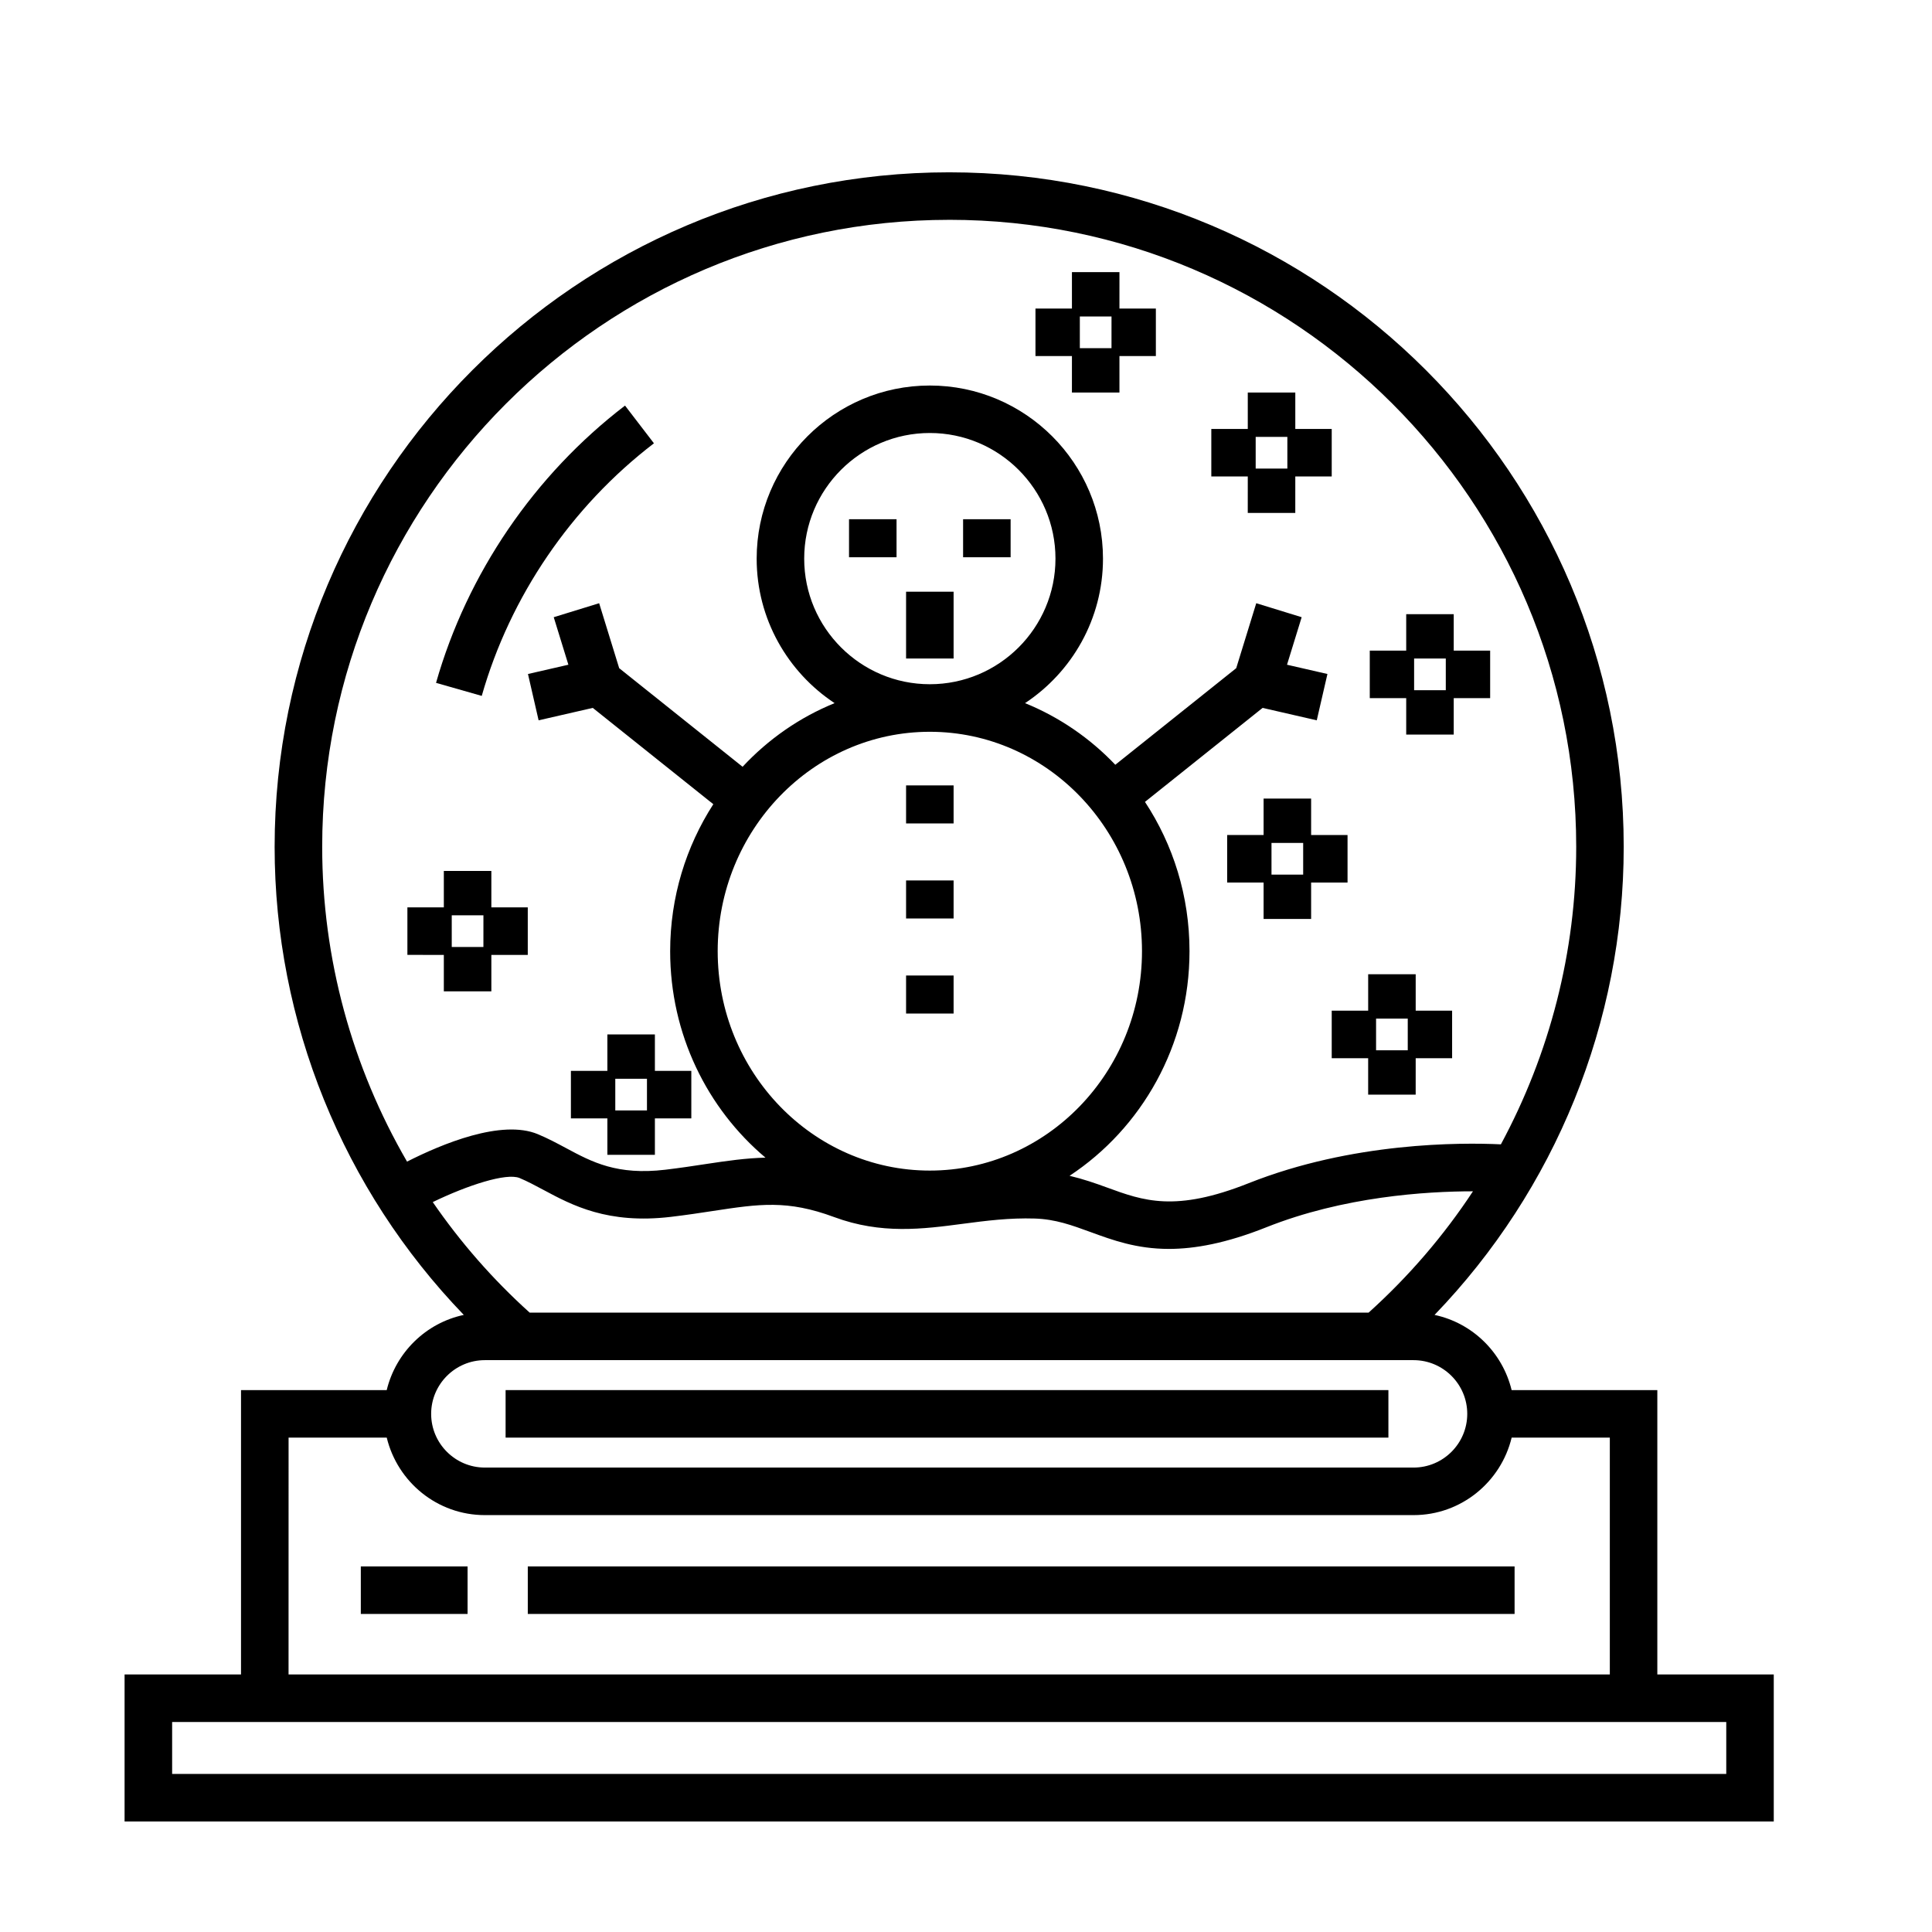
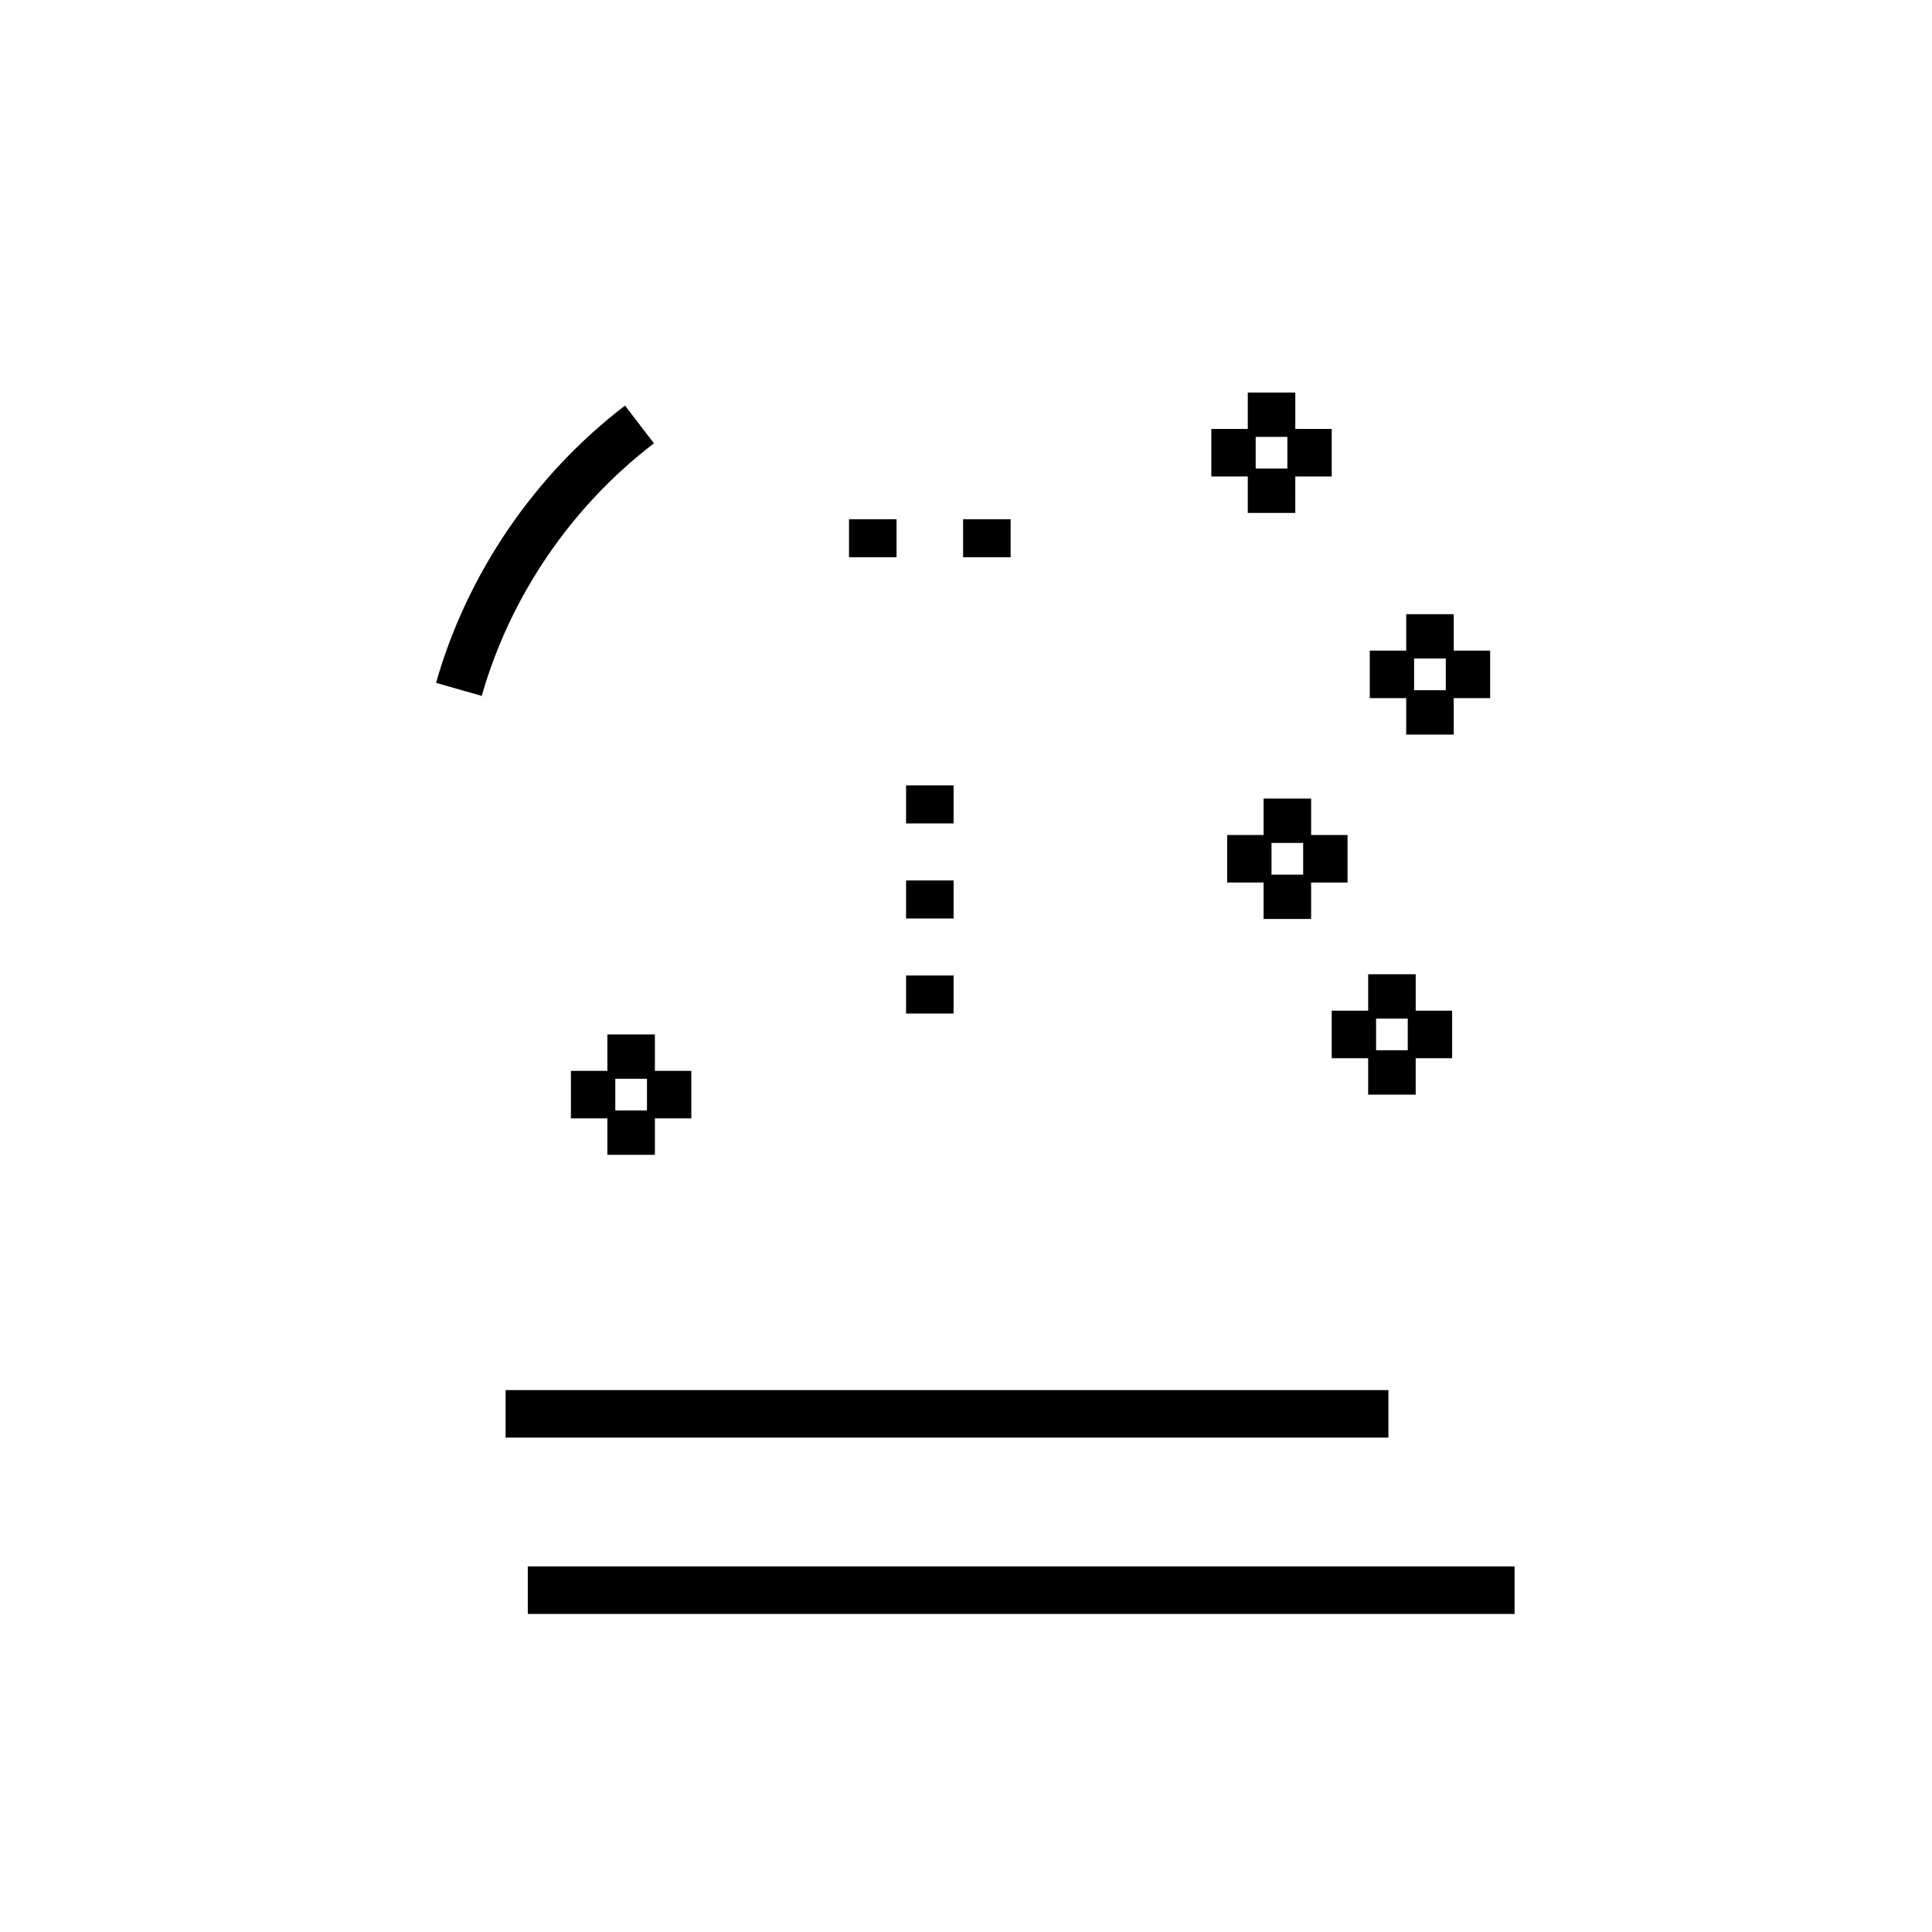
<svg xmlns="http://www.w3.org/2000/svg" fill="#000000" width="800px" height="800px" version="1.1" viewBox="144 144 512 512">
  <g>
-     <path d="m583.21 587.75v-75.355h-38.613c-2.414-9.969-10.352-17.789-20.426-19.93 31.992-33.195 50.129-77.586 50.129-124.04 0-98.57-80.191-178.76-178.76-178.76-98.57 0-178.76 80.191-178.76 178.76 0 46.453 18.137 90.852 50.129 124.04-10.07 2.141-18.008 9.965-20.426 19.93h-38.613v75.355h-30.855v38.961h437.05v-38.965zm-298.84-95.891c-9.77-8.801-18.359-18.645-25.684-29.293 9.266-4.488 19.523-7.812 23.004-6.379 2.09 0.875 4.152 1.98 6.328 3.144 7.598 4.074 17.043 9.133 33.785 7.148 4.106-0.488 7.769-1.043 11.156-1.562 12.262-1.863 19.668-2.988 32.094 1.617 12.484 4.629 23.508 3.188 34.172 1.777 6.047-0.797 12.277-1.598 19.023-1.387 5.488 0.188 9.766 1.758 14.723 3.57 5.894 2.156 12.223 4.481 20.793 4.481 6.856 0 15.156-1.484 25.809-5.727 20.488-8.152 42.293-9.531 54.777-9.539-7.727 11.75-17.008 22.555-27.648 32.145zm106.04-153.93c31.004 0 56.23 26.082 56.23 58.145 0 32.059-25.227 58.141-56.23 58.141-31 0-56.215-26.082-56.215-58.141 0-32.062 25.215-58.145 56.215-58.145zm-33.289-45.887c0-18.359 14.934-33.293 33.293-33.293 18.359 0 33.297 14.934 33.297 33.293s-14.938 33.285-33.297 33.285c-18.355 0.004-33.293-14.926-33.293-33.285zm38.422-89.789c91.629 0 166.17 74.539 166.17 166.17 0 27.832-7.031 54.859-19.961 78.84-10.637-0.504-39.395-0.613-66.832 10.293-19.504 7.754-27.902 4.68-37.613 1.125-2.988-1.094-6.246-2.227-9.859-3.082 19.078-12.586 31.785-34.531 31.785-59.52 0-14.652-4.352-28.27-11.805-39.57l31.18-24.91 14.348 3.293 2.828-12.277-10.711-2.457 3.883-12.594-12.035-3.707-5.309 17.215-32.043 25.598c-6.711-7.055-14.848-12.641-23.922-16.332 12.43-8.219 20.656-22.305 20.656-38.285 0-25.301-20.586-45.887-45.891-45.887-25.301 0-45.887 20.586-45.887 45.887 0 15.98 8.223 30.062 20.652 38.285-9.289 3.777-17.582 9.566-24.383 16.863l-32.703-26.129-5.309-17.215-12.035 3.707 3.883 12.594-10.711 2.457 2.82 12.277 14.355-3.293 31.945 25.52c-7.211 11.184-11.438 24.566-11.438 38.961 0 22.027 9.848 41.727 25.258 54.707-5.188 0.125-10.238 0.852-15.781 1.691-3.258 0.5-6.785 1.031-10.746 1.508-12.797 1.508-19.383-2.004-26.344-5.742-2.348-1.258-4.781-2.562-7.438-3.668-9.629-4.027-25.477 2.594-34.676 7.266-14.566-25.086-22.488-53.801-22.488-83.414-0.008-91.633 74.535-166.17 166.16-166.17zm-123.05 302.2h246.11c7.848 0 14.234 6.387 14.234 14.234 0 7.844-6.387 14.234-14.234 14.234h-246.11c-7.848 0-14.234-6.387-14.234-14.234 0.004-7.848 6.391-14.234 14.234-14.234zm-52.016 20.535h26.016c2.848 11.75 13.387 20.531 26 20.531h246.11c12.617 0 23.156-8.781 26-20.531h26.016v62.758h-350.15zm381 89.129h-411.86v-13.773h411.86z" />
    <path d="m317.3 261.48-7.664-9.996c-24.043 18.414-41.828 44.512-50.082 73.48l12.113 3.457c7.519-26.391 23.727-50.16 45.633-66.941z" />
    <path d="m516.66 338.67h12.594v-9.656h9.652v-12.594h-9.652v-9.656h-12.594v9.656h-9.656v12.594h9.656zm2.094-11.758v-8.398h8.395v8.398z" />
    <path d="m491.46 355.63h-12.594v9.656h-9.656v12.594h9.656v9.652h12.594v-9.648h9.652v-12.594h-9.652zm-2.106 11.754v8.398h-8.395v-8.398z" />
    <path d="m496.92 411.84v12.594h9.656v9.652h12.594l0.004-9.652h9.652v-12.594h-9.652v-9.656h-12.594v9.656zm11.754 2.094h8.395v8.398h-8.395z" />
-     <path d="m261.62 397.06v9.656h12.594v-9.656h9.652v-12.594h-9.652v-9.66h-12.594v9.656h-9.656v12.594zm2.098-2.102v-8.398h8.395l-0.004 8.398z" />
    <path d="m474.67 279.93h12.594l0.004-9.66h9.652v-12.594h-9.652v-9.656h-12.594v9.656h-9.664v12.594h9.664zm2.098-11.758v-8.398h8.395v8.398z" />
-     <path d="m428.07 248.02h12.594v-9.656h9.652v-12.594h-9.652l0.004-9.656h-12.594v9.656h-9.664v12.594h9.664zm2.098-11.754v-8.398h8.395l-0.004 8.398z" />
    <path d="m304.96 450.04h12.594v-9.656h9.652v-12.594h-9.652v-9.656h-12.594v9.656h-9.664v12.594h9.664zm2.098-11.762v-8.395h8.395v8.395z" />
-     <path d="m239.62 559.12h28.293v12.594h-28.293z" />
    <path d="m283.87 559.12h261.51v12.594h-261.51z" />
    <path d="m277.99 512.39h233.95v12.594h-233.95z" />
    <path d="m384.12 352.14h12.594v10.078h-12.594z" />
    <path d="m369 281.6h12.594v10.078h-12.594z" />
    <path d="m399.23 281.6h12.594v10.078h-12.594z" />
    <path d="m384.12 402.52h12.594v10.078h-12.594z" />
    <path d="m384.12 377.33h12.594v10.078h-12.594z" />
-     <path d="m384.12 300.81h12.594v17.703h-12.594z" />
  </g>
</svg>